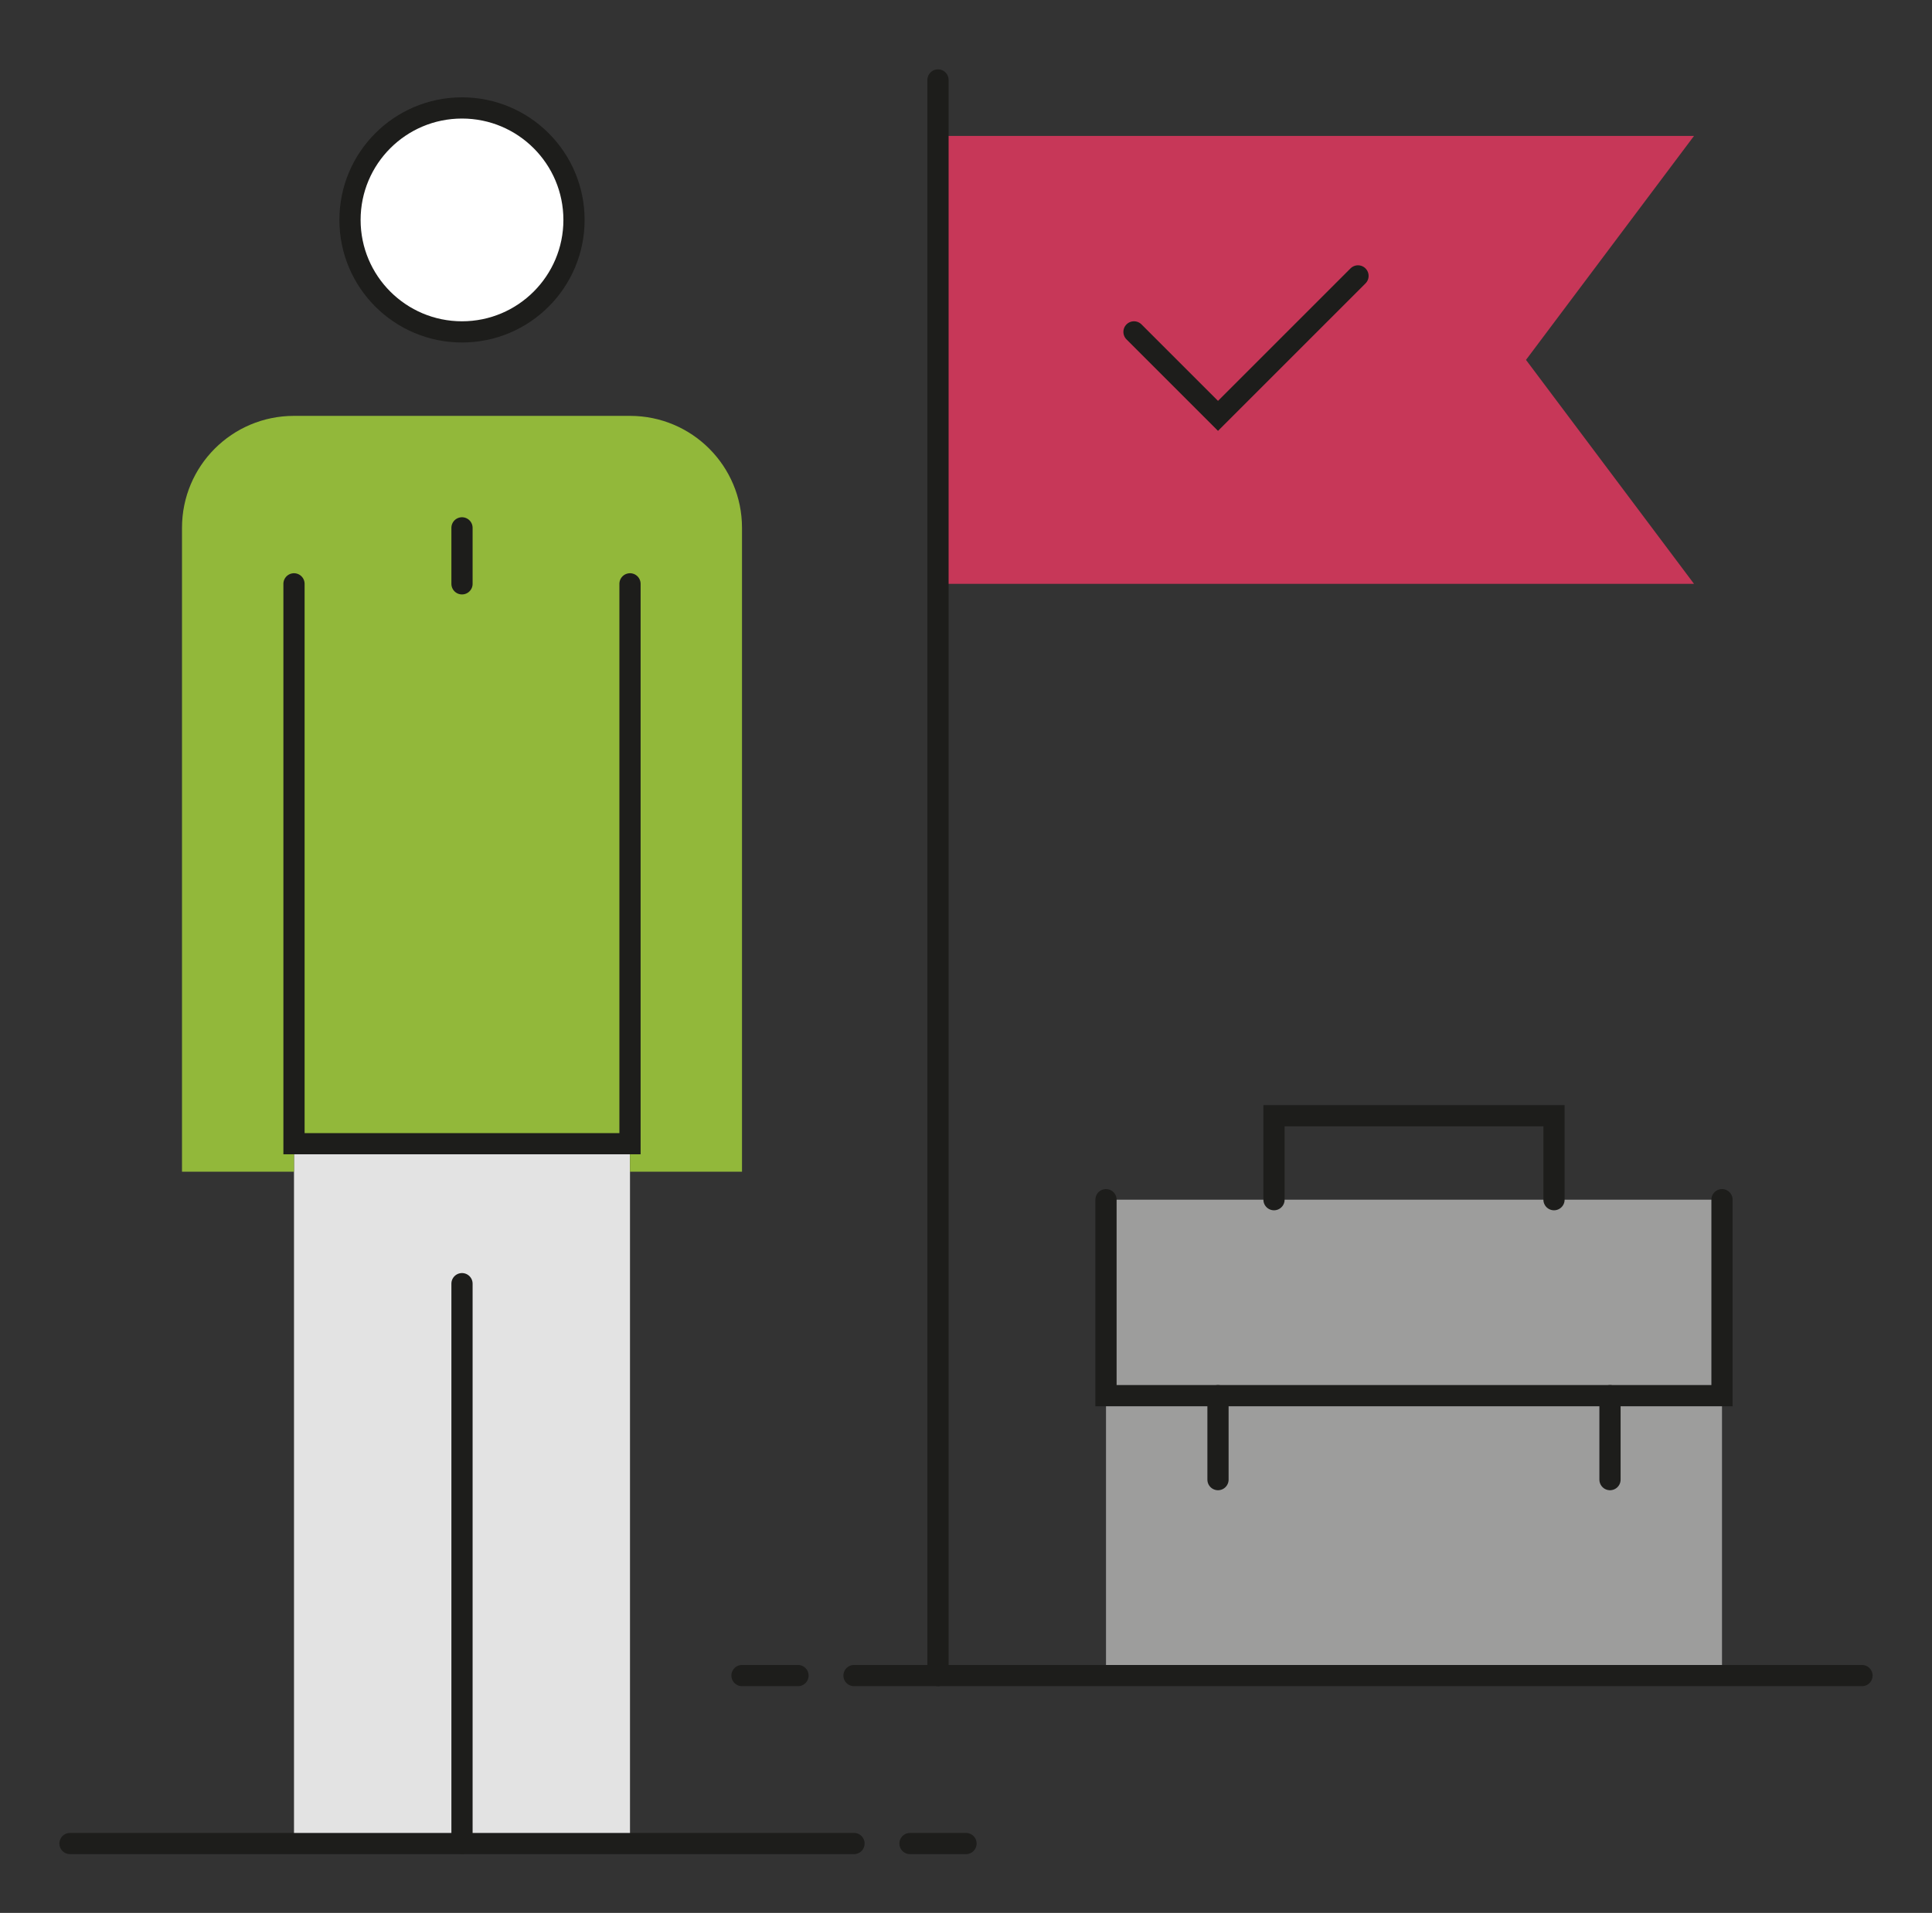
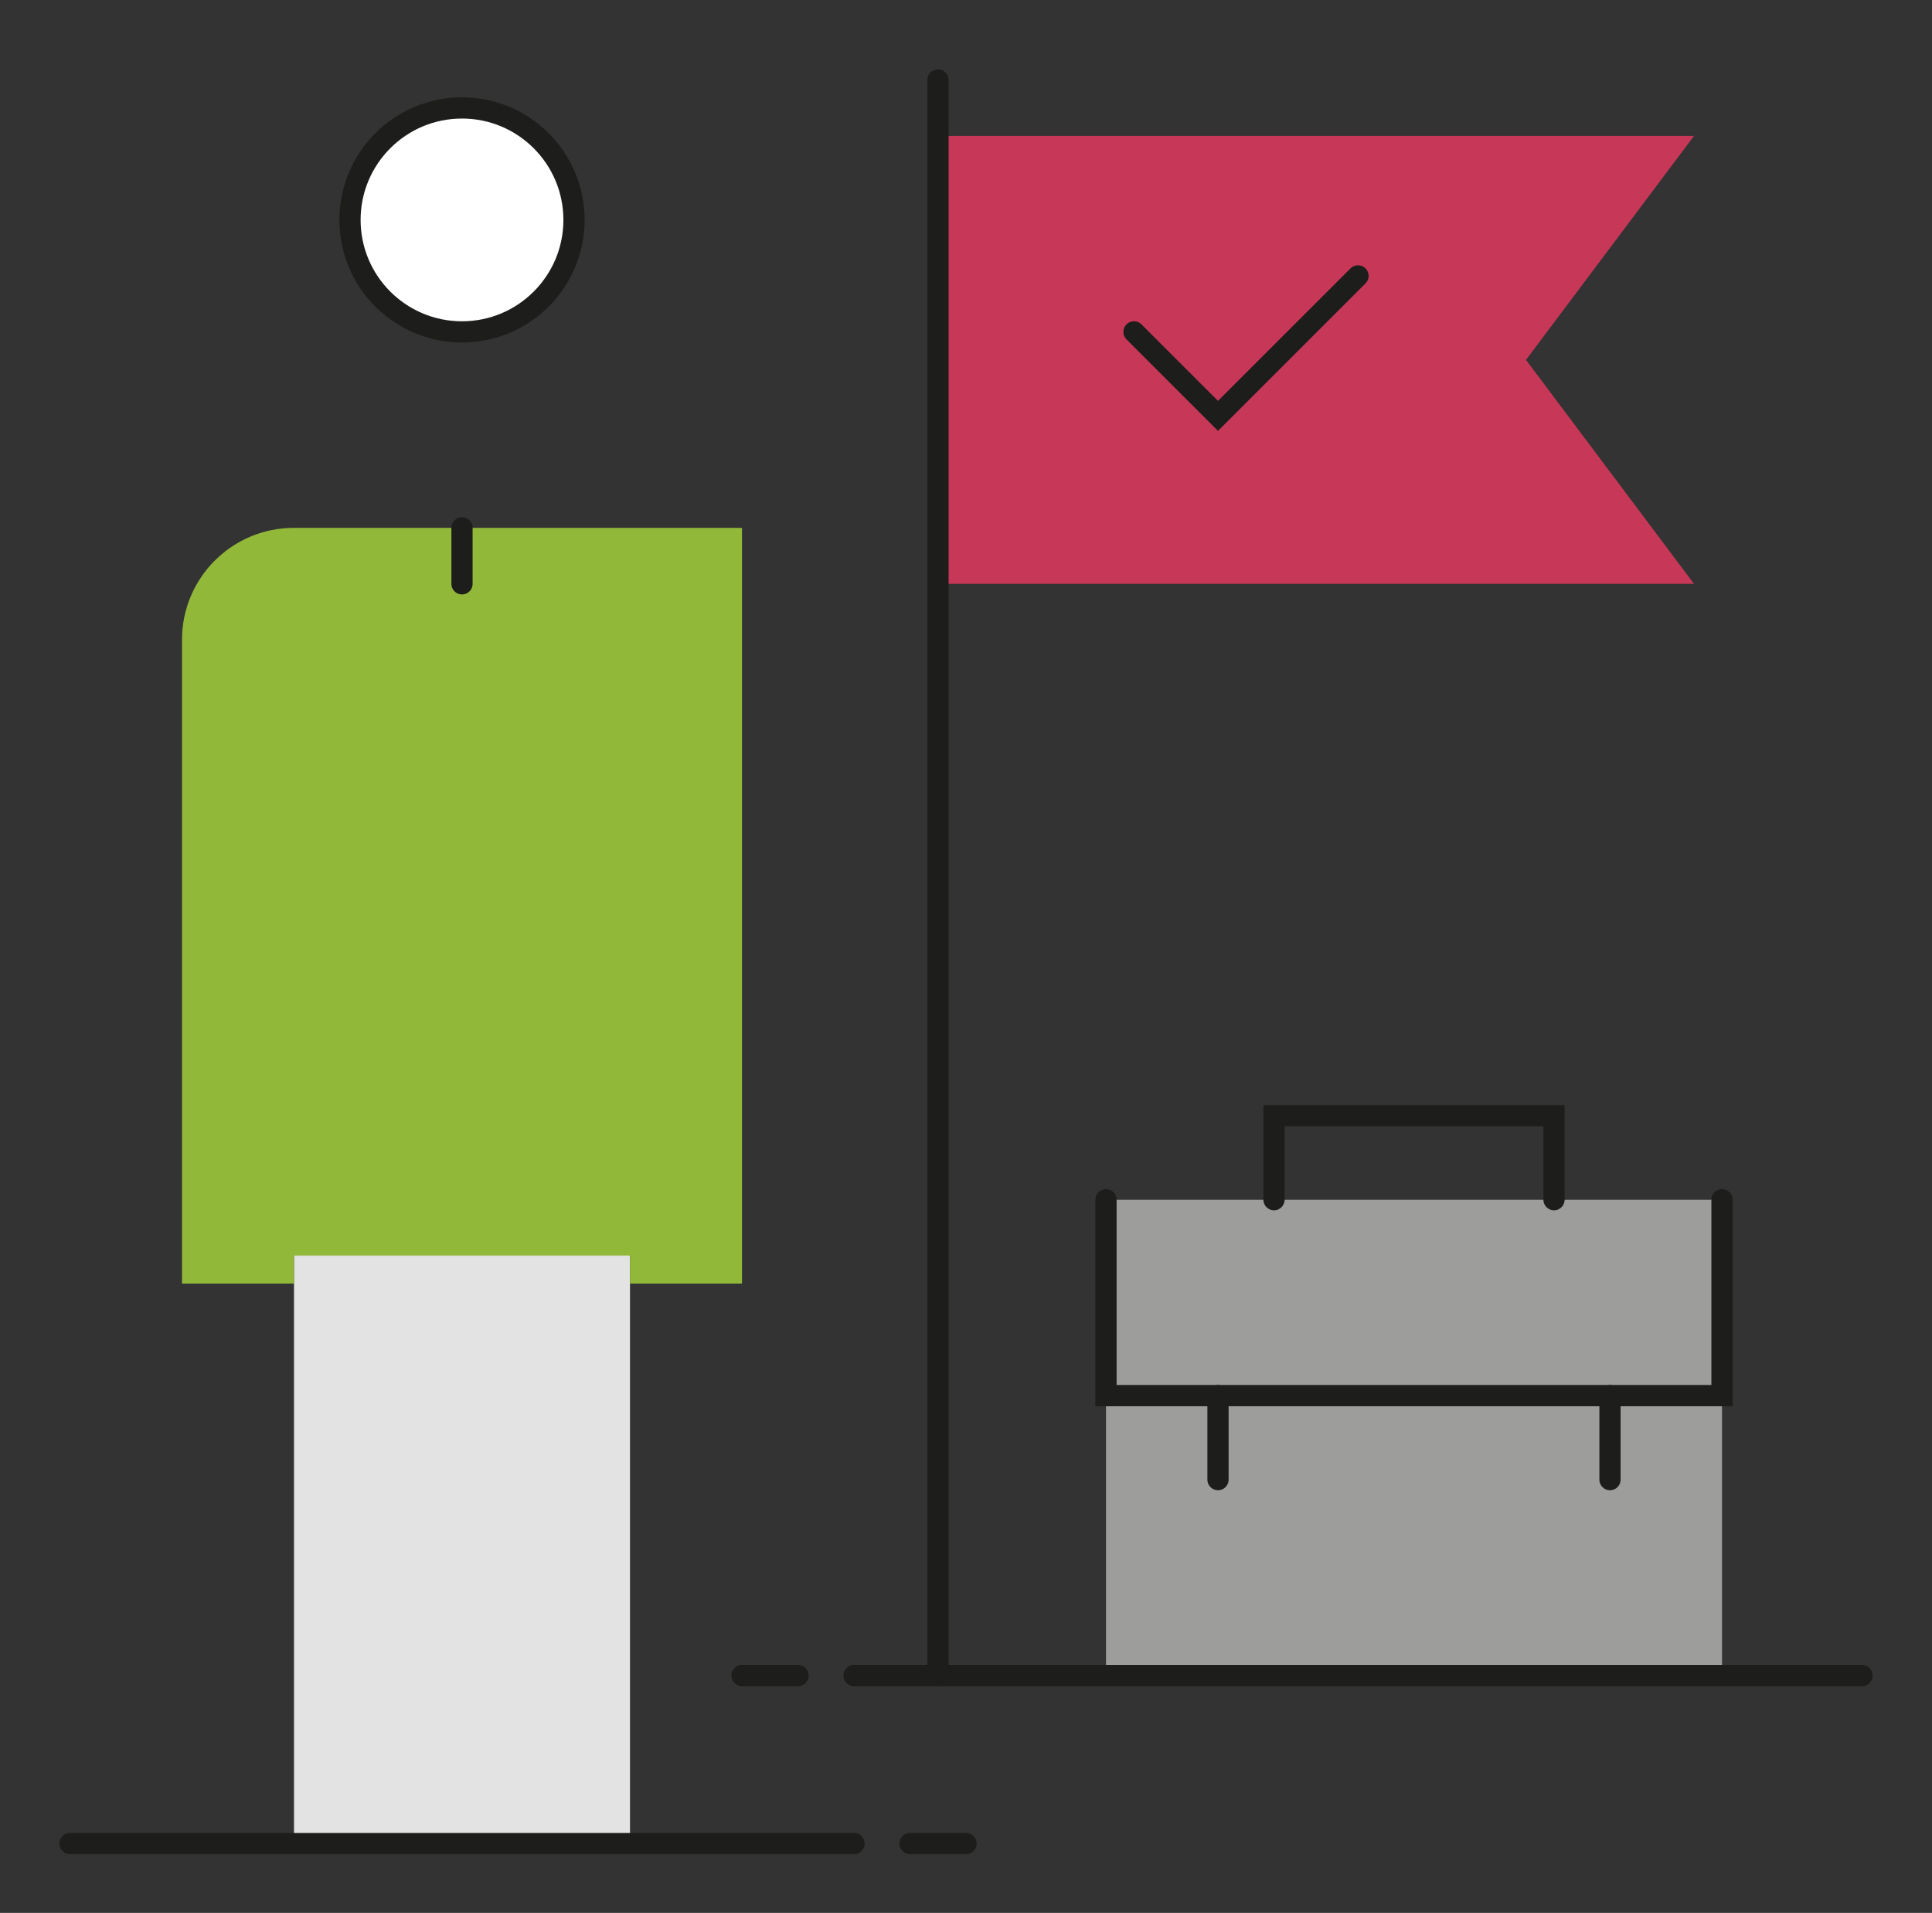
<svg xmlns="http://www.w3.org/2000/svg" id="icons" viewBox="0 0 91.08 90.2">
  <rect x="0" y="0" width="91.08" height="90.2" fill="#333333" stroke="none" />
  <defs>
    <style>.cls-1{fill:#e3e3e3;}.cls-2{fill:#fff;}.cls-3{fill:#9d9d9c;}.cls-4{fill:#92b83a;}.cls-5{fill:#c73758;}.cls-6{fill:none;stroke:#1d1d1b;stroke-linecap:round;stroke-miterlimit:10;}</style>
  </defs>
  <rect class="cls-1" x="13.86" y="53.93" width="15.84" height="33" />
-   <path class="cls-4" d="M34.98,55.25V24.89c0-2.92-2.36-5.28-5.28-5.28H13.86c-2.92,0-5.28,2.36-5.28,5.28v30.36h5.28v-1.32h15.84v1.32h5.28Z" />
+   <path class="cls-4" d="M34.98,55.25V24.89H13.86c-2.92,0-5.28,2.36-5.28,5.28v30.36h5.28v-1.32h15.84v1.32h5.28Z" />
  <circle class="cls-2" cx="21.78" cy="10.37" r="5.28" />
  <rect class="cls-3" x="52.14" y="56.57" width="29.04" height="22.44" />
  <polygon class="cls-5" points="79.86 27.53 44.22 27.53 44.22 6.41 79.86 6.41 71.94 16.97 79.86 27.53" />
-   <line class="cls-6" x1="21.78" y1="60.53" x2="21.78" y2="86.93" />
  <line class="cls-6" x1="21.78" y1="24.89" x2="21.78" y2="27.53" />
-   <polyline class="cls-6" points="29.7 27.53 29.7 53.93 13.86 53.93 13.86 27.53" />
  <circle class="cls-6" cx="21.78" cy="10.37" r="5.28" />
  <line class="cls-6" x1="3.3" y1="86.93" x2="40.26" y2="86.93" />
  <polyline class="cls-6" points="81.18 56.57 81.18 65.81 52.14 65.81 52.14 56.57" />
  <line class="cls-6" x1="57.42" y1="65.81" x2="57.42" y2="69.77" />
  <line class="cls-6" x1="75.9" y1="65.81" x2="75.9" y2="69.77" />
  <polyline class="cls-6" points="73.26 56.57 73.26 52.61 60.06 52.61 60.06 56.57" />
  <line class="cls-6" x1="40.26" y1="79.01" x2="87.78" y2="79.01" />
  <line class="cls-6" x1="44.22" y1="3.77" x2="44.22" y2="79.01" />
  <line class="cls-6" x1="42.9" y1="86.93" x2="45.54" y2="86.93" />
  <line class="cls-6" x1="34.98" y1="79.01" x2="37.62" y2="79.01" />
  <polyline class="cls-6" points="64.02 13.01 57.42 19.61 53.46 15.65" />
</svg>